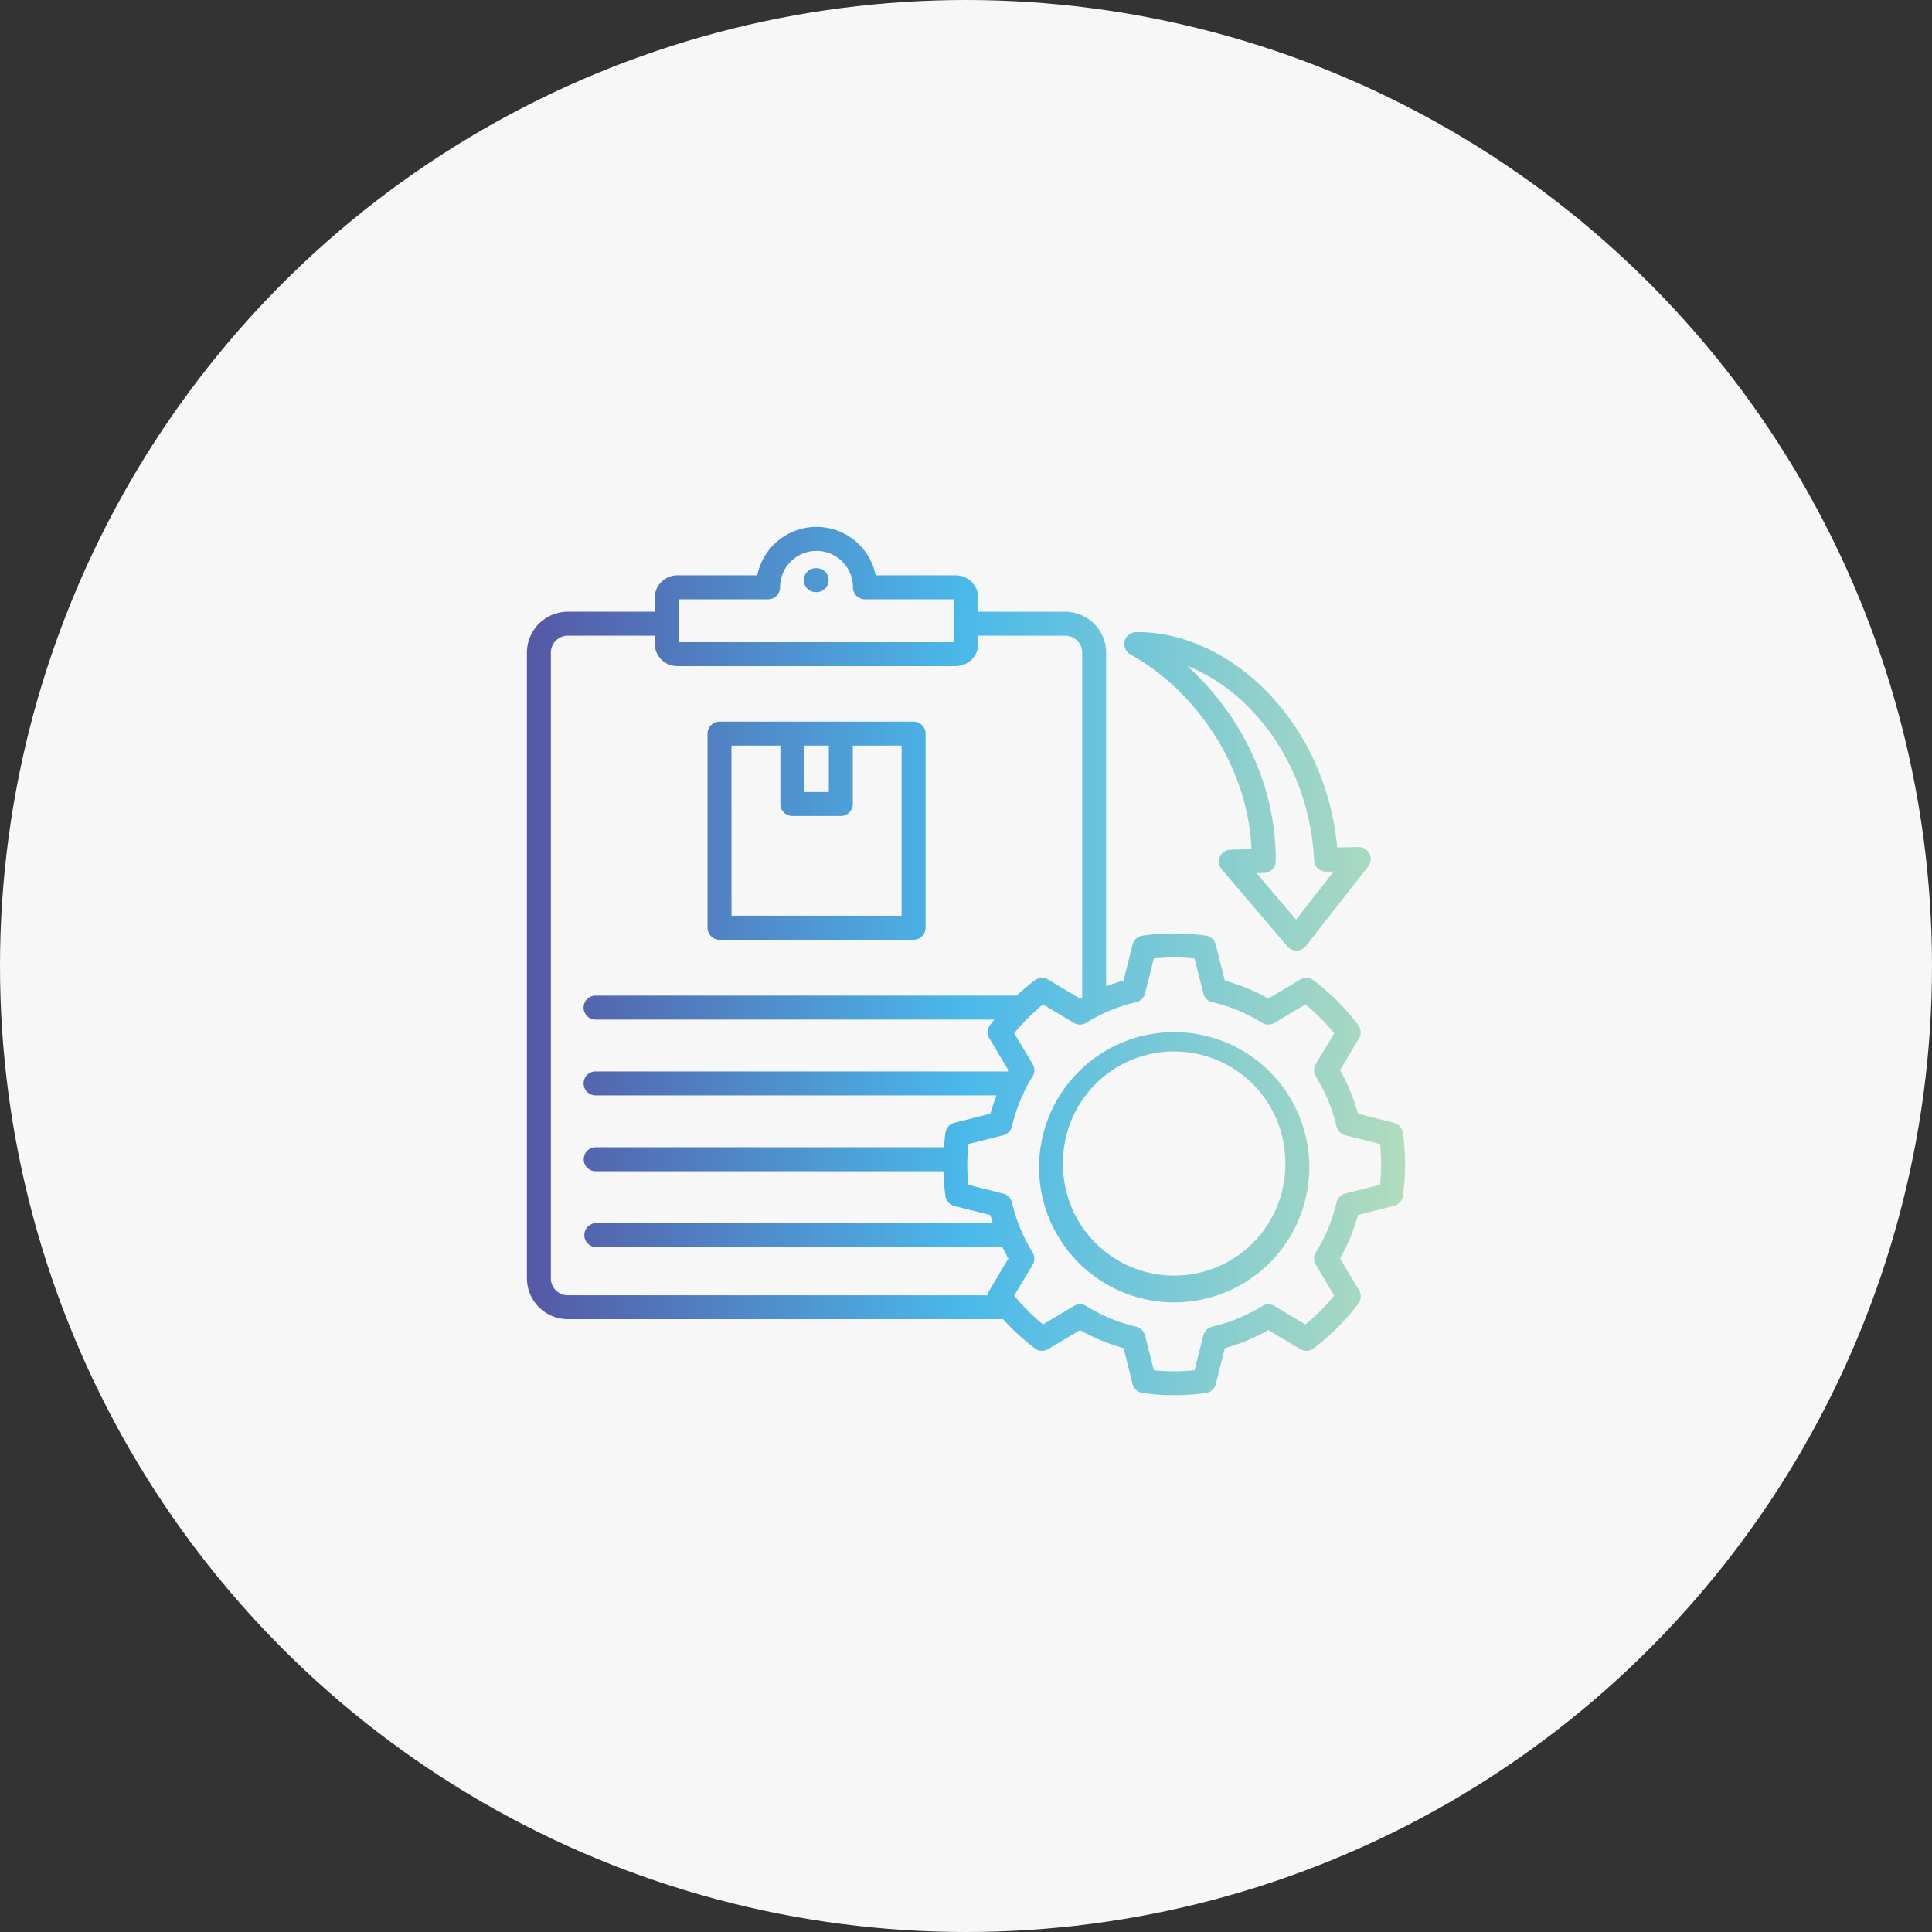
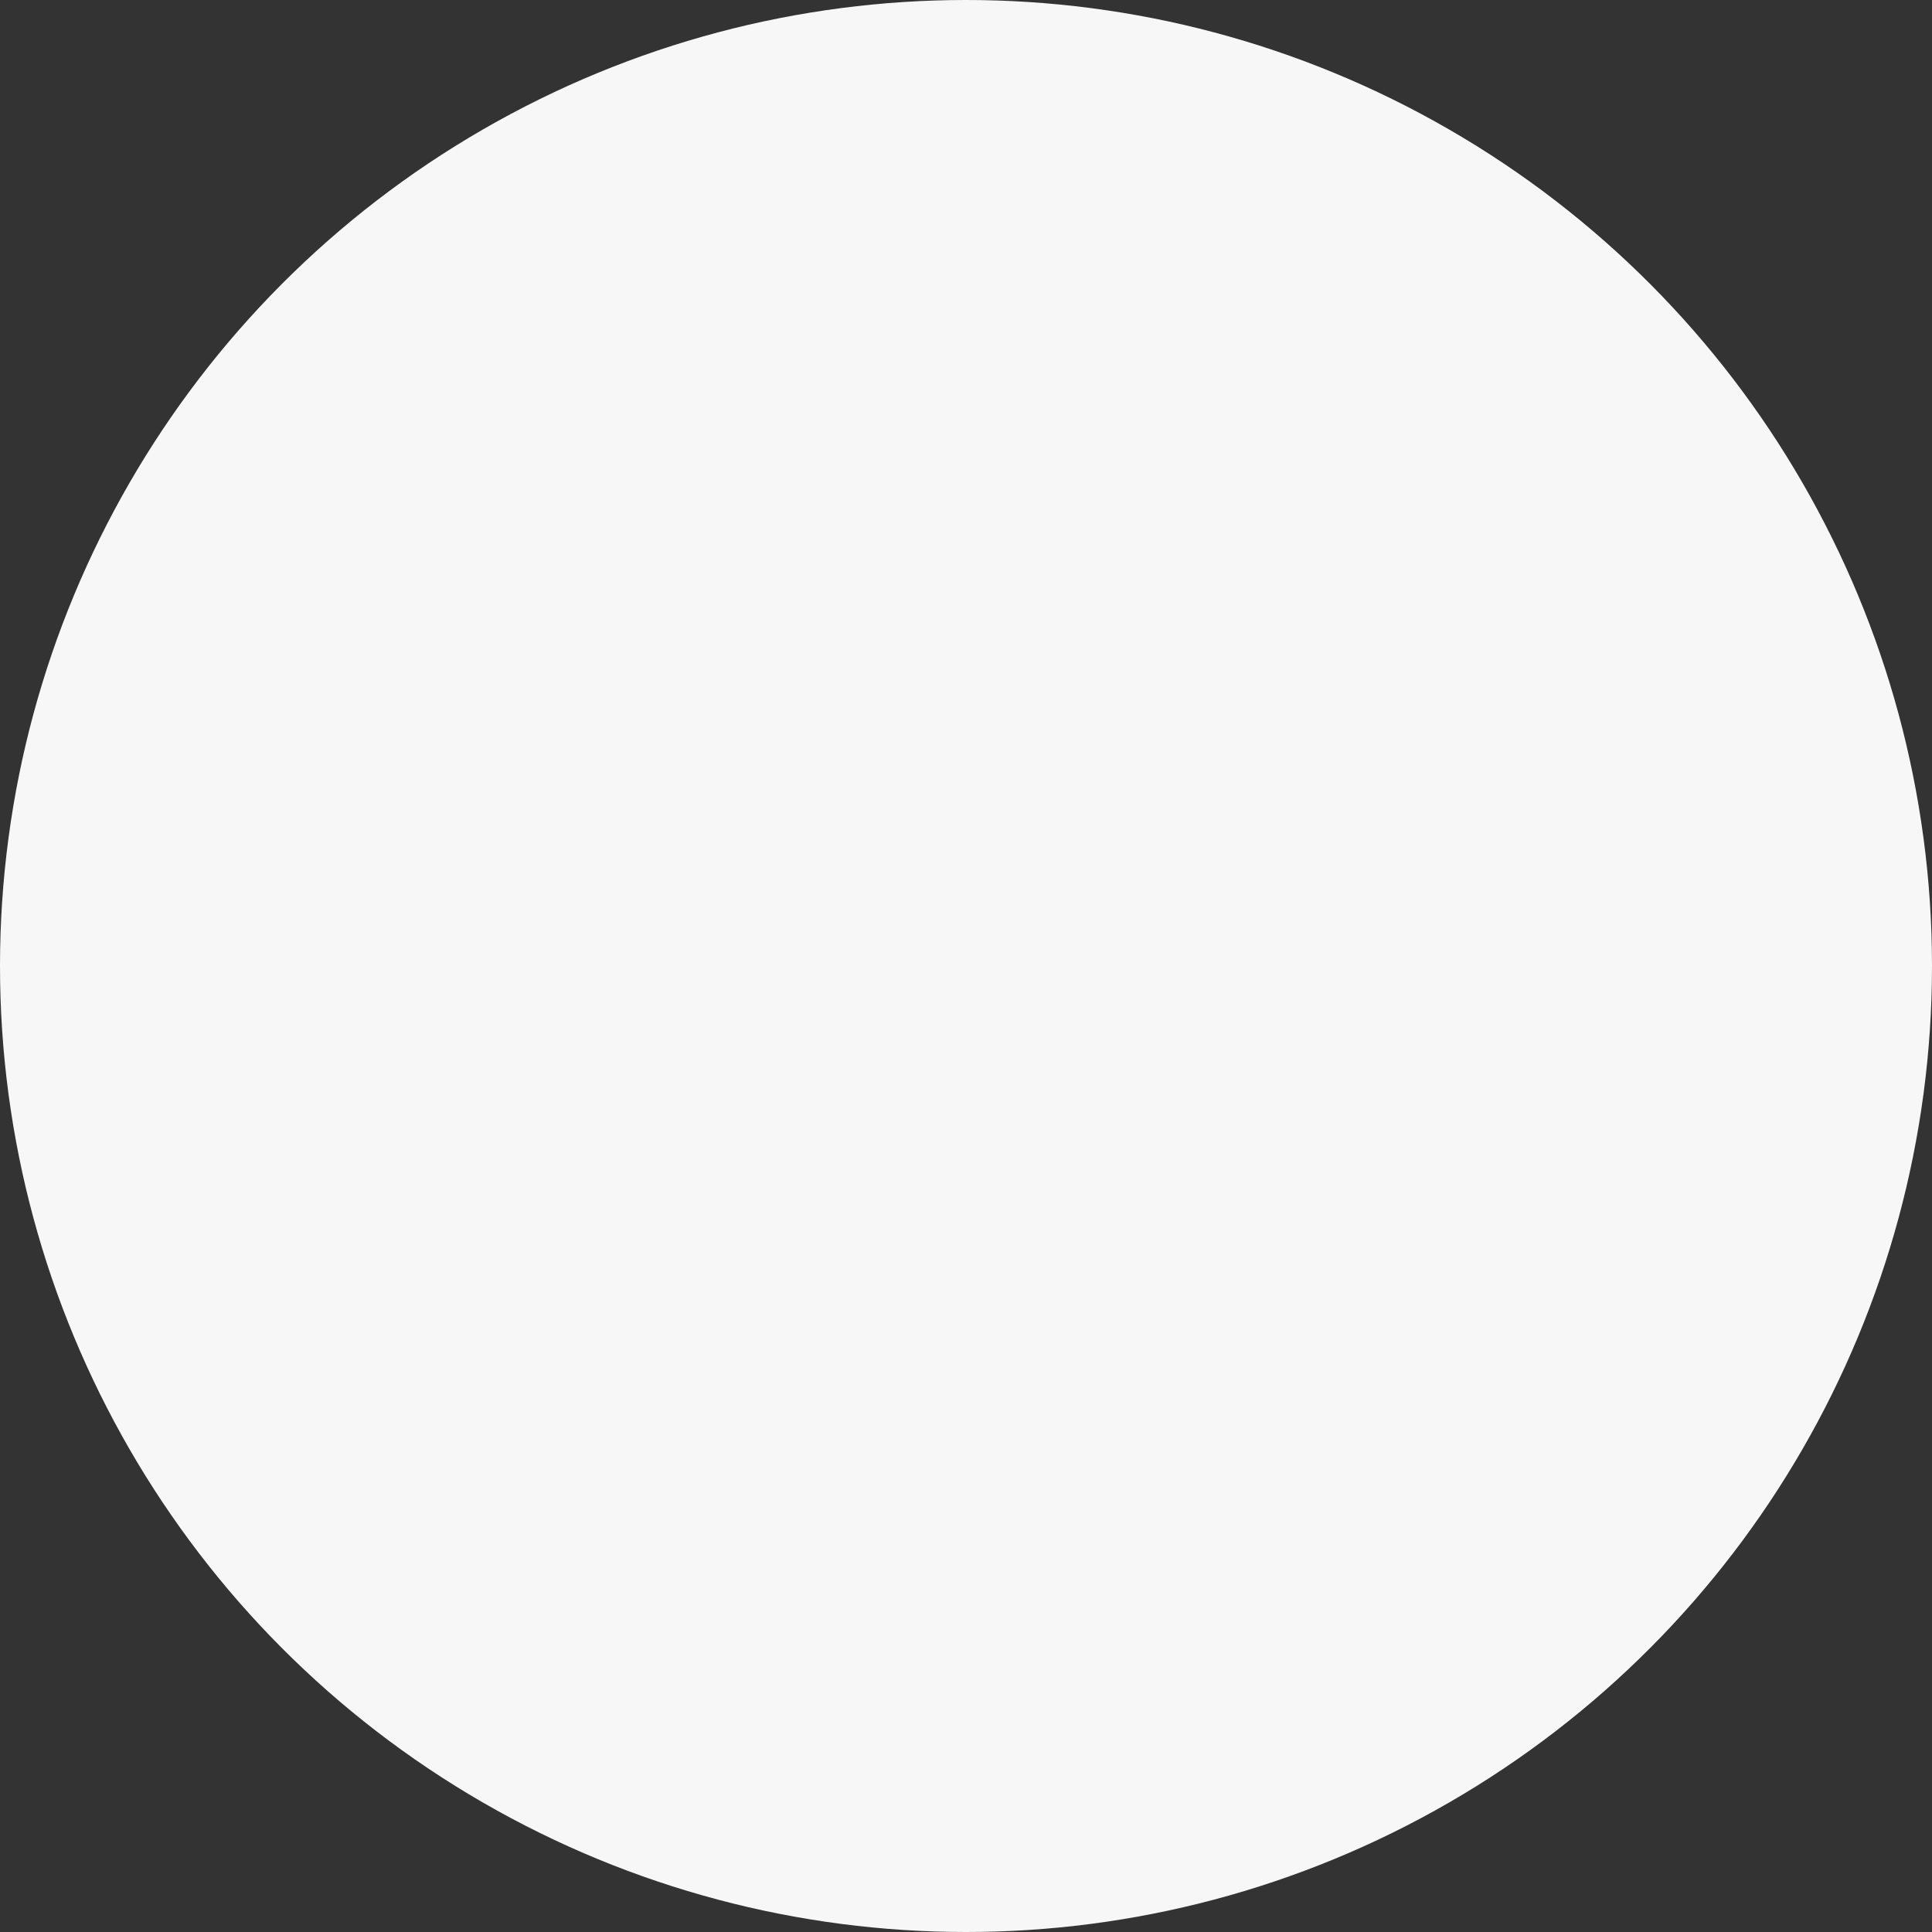
<svg xmlns="http://www.w3.org/2000/svg" width="66" height="66" viewBox="0 0 66 66" fill="none">
  <rect x="0" y="0" width="66" height="66" fill="#333333" stroke="none" />
  <circle cx="33" cy="33" r="33" fill="#F7F7F7" />
-   <path d="M28.306 19.819a.41.41 0 0 1-.41.409h-.006a.41.41 0 1 1 0-.819h.007a.41.41 0 0 1 .41.41M24.17 31.694v-6.631a.41.41 0 0 1 .41-.41h6.63a.41.41 0 0 1 .41.41v6.63a.41.41 0 0 1-.41.41h-6.63a.41.41 0 0 1-.41-.41m3.307-4.637h.837v-1.585h-.837zm-2.488 4.227H30.8v-5.812h-1.667v1.994a.41.41 0 0 1-.41.41h-1.656a.41.41 0 0 1-.409-.41v-1.994h-1.67zm13.433-9.38a.41.41 0 0 1 .393-.31c1.632-.014 3.316.788 4.619 2.197 1.277 1.382 2.067 3.202 2.248 5.162l.727-.016a.41.41 0 0 1 .331.662l-2.128 2.72a.41.41 0 0 1-.313.156h-.009a.4.4 0 0 1-.312-.144l-2.239-2.63a.409.409 0 0 1 .303-.674l.713-.015c-.152-3.106-2.15-5.561-4.133-6.65a.41.41 0 0 1-.2-.459m2.133.845c1.67 1.507 3.035 3.865 3.028 6.665a.41.41 0 0 1-.4.409l-.26.005 1.354 1.59 1.286-1.644-.253.005a.41.41 0 0 1-.417-.389c-.096-1.918-.828-3.71-2.06-5.043-.676-.73-1.46-1.276-2.278-1.598m7.371 18.108a.41.41 0 0 1-.305.34l-1.228.31a6.5 6.5 0 0 1-.615 1.486l.65 1.088a.41.41 0 0 1-.026.457 8 8 0 0 1-1.527 1.527.41.41 0 0 1-.458.025l-1.087-.649a6.5 6.5 0 0 1-1.486.615l-.31 1.228a.41.41 0 0 1-.34.306 8 8 0 0 1-2.16 0 .41.41 0 0 1-.342-.306l-.31-1.229a6.5 6.5 0 0 1-1.486-.615l-.373.224-.715.426a.41.41 0 0 1-.457-.025 8 8 0 0 1-1.086-.998H19.398A1.4 1.4 0 0 1 18 43.67V22.295a1.4 1.4 0 0 1 1.398-1.398h2.967v-.47a.775.775 0 0 1 .775-.773h2.73a2.064 2.064 0 0 1 4.046 0h2.733a.775.775 0 0 1 .773.774v.47h2.968a1.4 1.4 0 0 1 1.397 1.397v11.398a6 6 0 0 1 .595-.194l.31-1.23a.41.41 0 0 1 .341-.306 8 8 0 0 1 2.159 0 .41.41 0 0 1 .341.306l.31 1.23a6.4 6.4 0 0 1 1.486.614l1.087-.65a.41.41 0 0 1 .457.026c.577.436 1.09.95 1.527 1.526a.41.41 0 0 1 .026.457l-.65 1.088c.267.468.473.967.615 1.486l1.228.31a.41.41 0 0 1 .306.341c.1.717.1 1.444 0 2.161m-24.741-18.92h9.42v-1.464h-3.056a.41.41 0 0 1-.41-.41 1.245 1.245 0 0 0-2.49 0 .41.41 0 0 1-.409.41h-3.055zm-3.786 22.31h14.346a.4.4 0 0 1 .055-.166l.65-1.089a6 6 0 0 1-.205-.39H20.351a.41.41 0 0 1 0-.819h13.566a7 7 0 0 1-.084-.276l-1.23-.31a.41.41 0 0 1-.305-.34 8 8 0 0 1-.07-.846H20.351a.409.409 0 1 1 0-.82h11.896q.018-.247.051-.494a.41.41 0 0 1 .306-.342l1.23-.31q.087-.318.206-.625H20.351a.41.41 0 0 1-.293-.701.4.4 0 0 1 .293-.118h14.074l.023-.042-.65-1.088a.41.41 0 0 1 .026-.457q.071-.093.145-.184H20.35a.41.41 0 0 1-.293-.7.4.4 0 0 1 .293-.119h14.38q.297-.277.62-.523a.41.41 0 0 1 .457-.025l1.088.649.074-.04V22.295a.58.58 0 0 0-.58-.579h-2.967v.267a.774.774 0 0 1-.774.773H23.14a.774.774 0 0 1-.775-.773v-.267h-2.967a.58.58 0 0 0-.58.579V43.67a.58.58 0 0 0 .58.579m27.749-5.166-1.193-.302a.41.41 0 0 1-.298-.304 5.7 5.7 0 0 0-.703-1.701.41.41 0 0 1-.004-.426l.63-1.054a7 7 0 0 0-.985-.984l-1.055.63a.41.41 0 0 1-.427-.004 5.6 5.6 0 0 0-1.7-.703.41.41 0 0 1-.304-.299l-.3-1.193a7 7 0 0 0-1.391 0l-.3 1.193a.41.41 0 0 1-.305.3 5.6 5.6 0 0 0-1.701.702.41.41 0 0 1-.427.004l-1.054-.63a7 7 0 0 0-.984.984l.63 1.055a.41.41 0 0 1-.004.425 5.7 5.7 0 0 0-.703 1.701.41.41 0 0 1-.298.305l-1.194.301a7 7 0 0 0-.03.507v.014l-.002.031q-.008.42.032.84l1.193.3a.41.41 0 0 1 .3.304c.14.602.377 1.176.703 1.701a.41.41 0 0 1 .003.426l-.63 1.054a7 7 0 0 0 .984.985l1.053-.631a.41.41 0 0 1 .428.003c.525.326 1.1.564 1.701.705a.41.41 0 0 1 .303.298l.302 1.192a7 7 0 0 0 1.391 0l.3-1.191a.41.41 0 0 1 .305-.3 5.6 5.6 0 0 0 1.7-.702.41.41 0 0 1 .426-.004l1.055.63a7 7 0 0 0 .985-.985l-.63-1.055a.41.41 0 0 1 .004-.426 5.6 5.6 0 0 0 .703-1.7.41.41 0 0 1 .299-.305l1.191-.3a7 7 0 0 0 0-1.391m-2.419.695a4.616 4.616 0 1 1-9.23.001 4.616 4.616 0 0 1 9.23-.001m-.819 0a3.798 3.798 0 1 0-7.595.002 3.798 3.798 0 0 0 7.596-.002" fill="url(#a)" />
  <defs>
    <linearGradient id="a" x1="17.985" y1="32.87" x2="48" y2="32.87" gradientUnits="userSpaceOnUse">
      <stop stop-color="#5558A6" />
      <stop offset=".5" stop-color="#4AB9EA" />
      <stop offset="1" stop-color="#B2DCBD" />
    </linearGradient>
  </defs>
</svg>